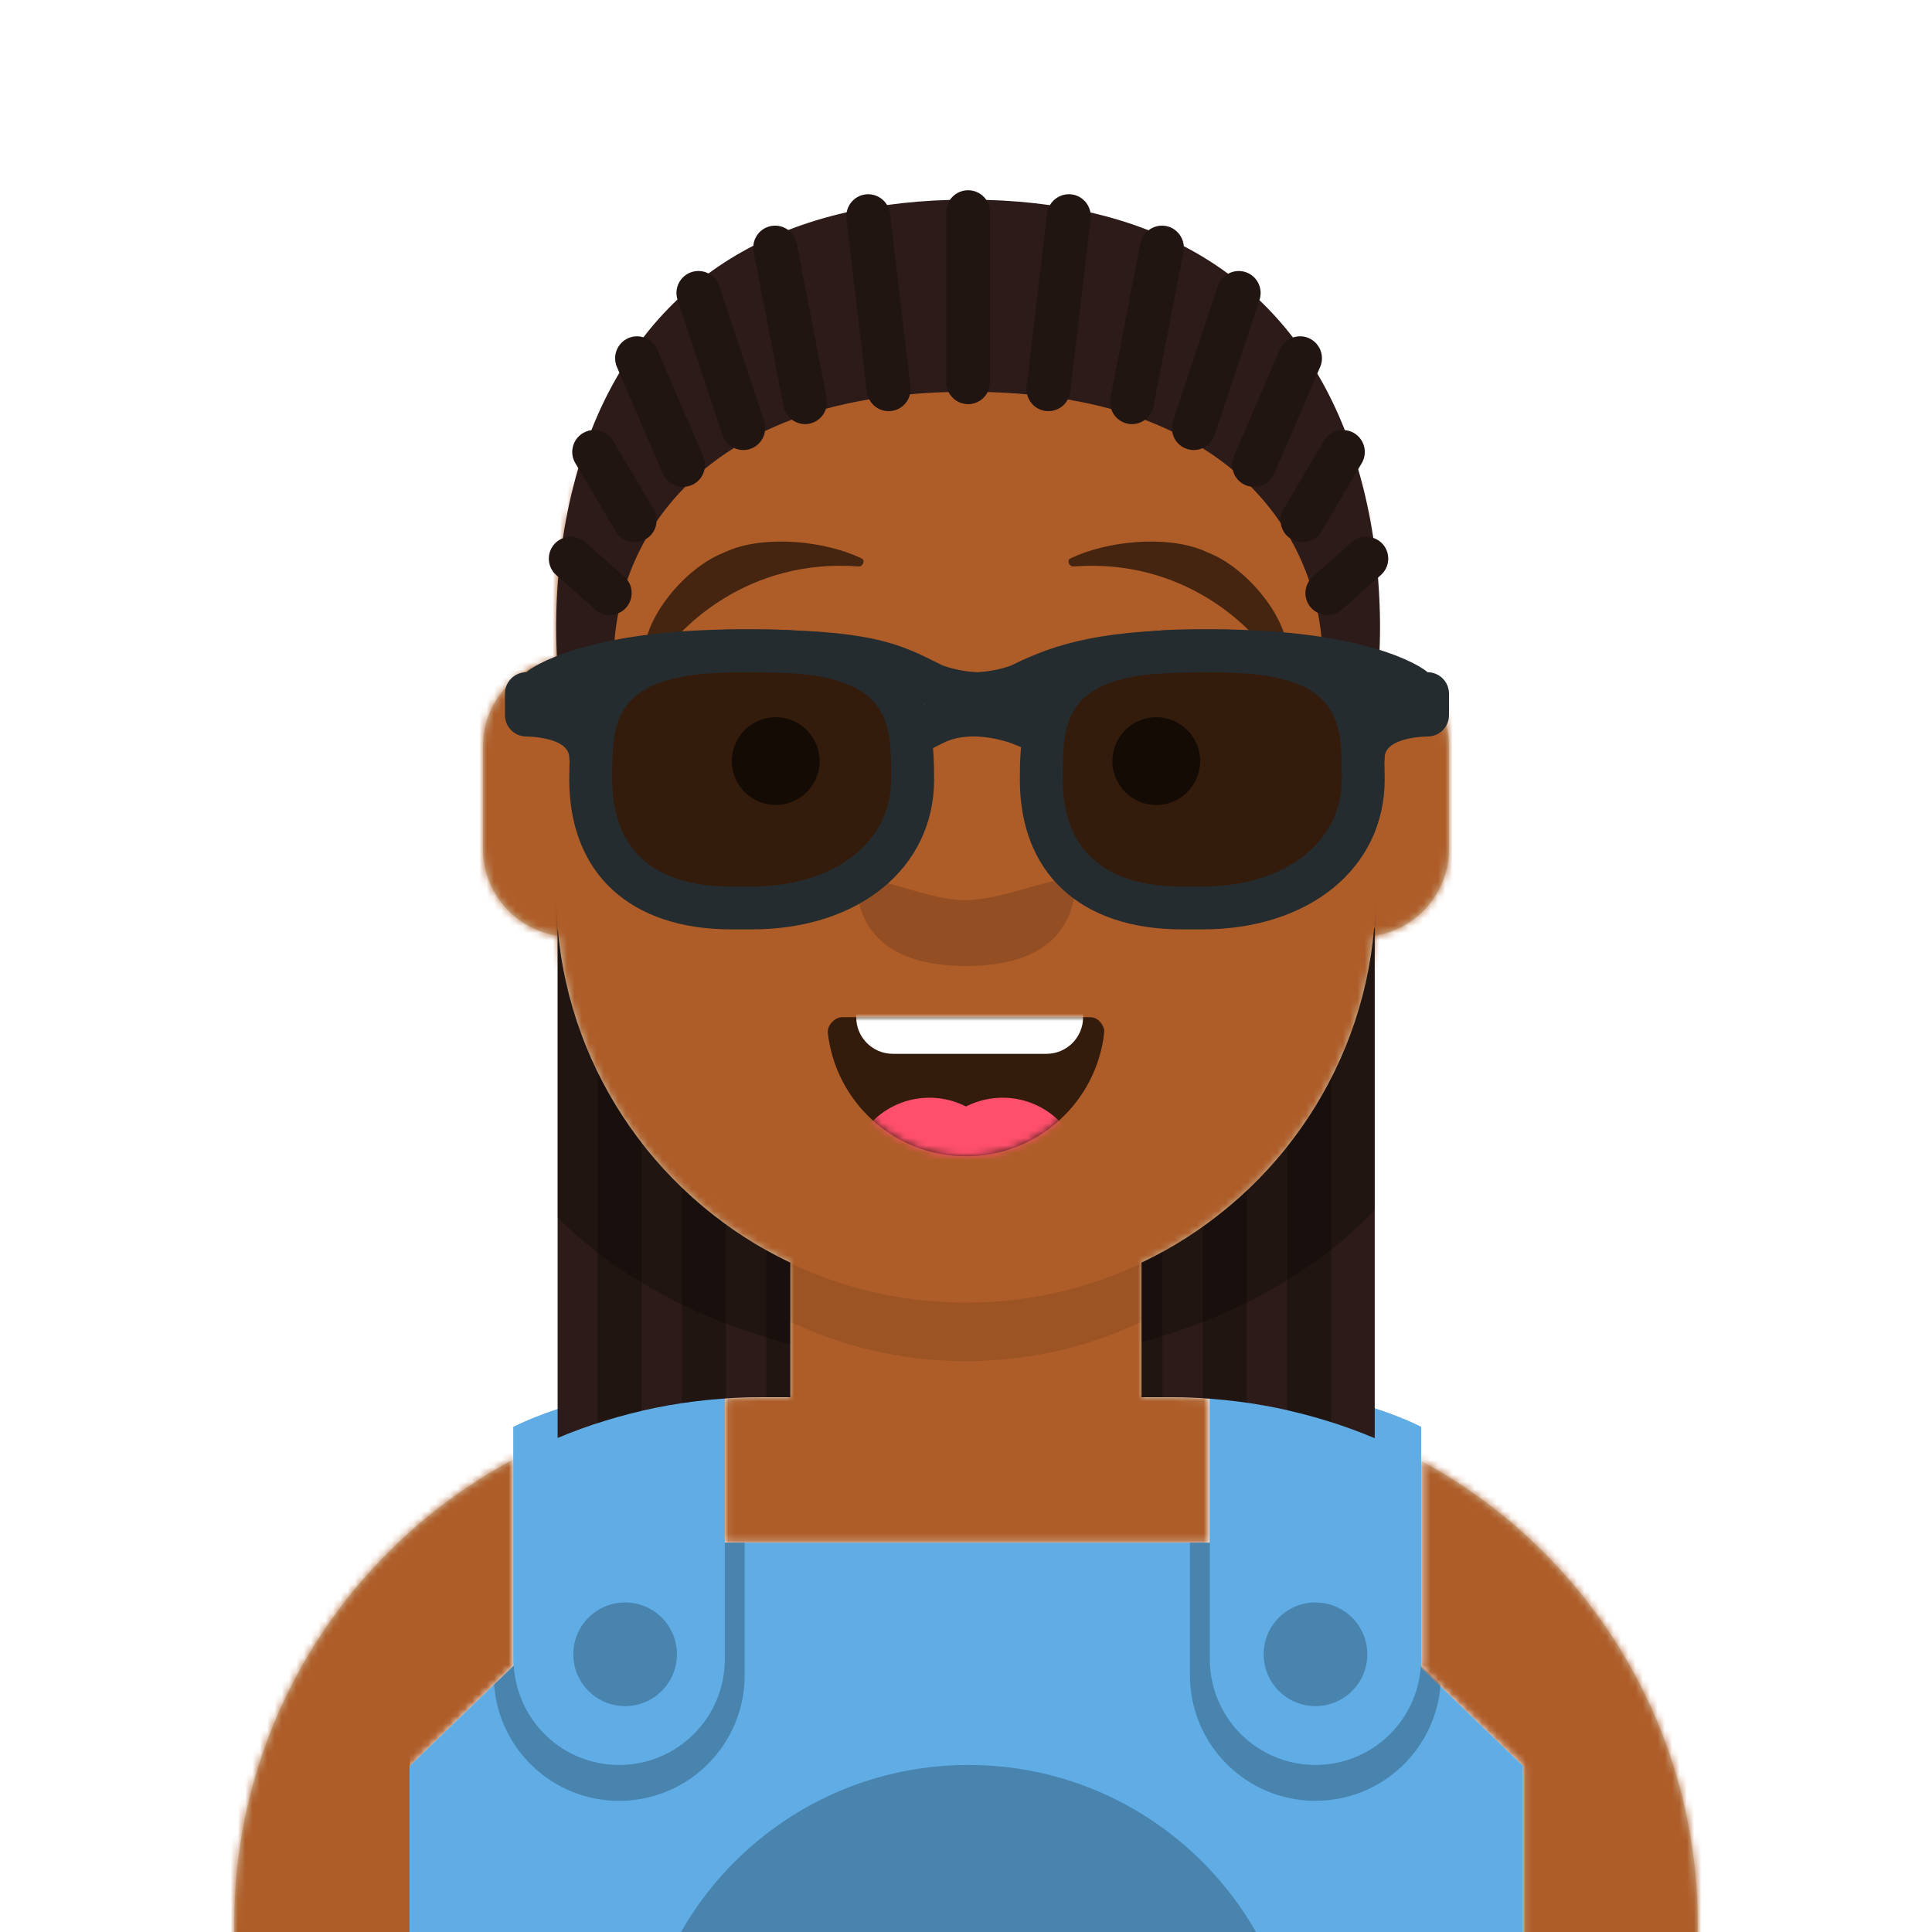
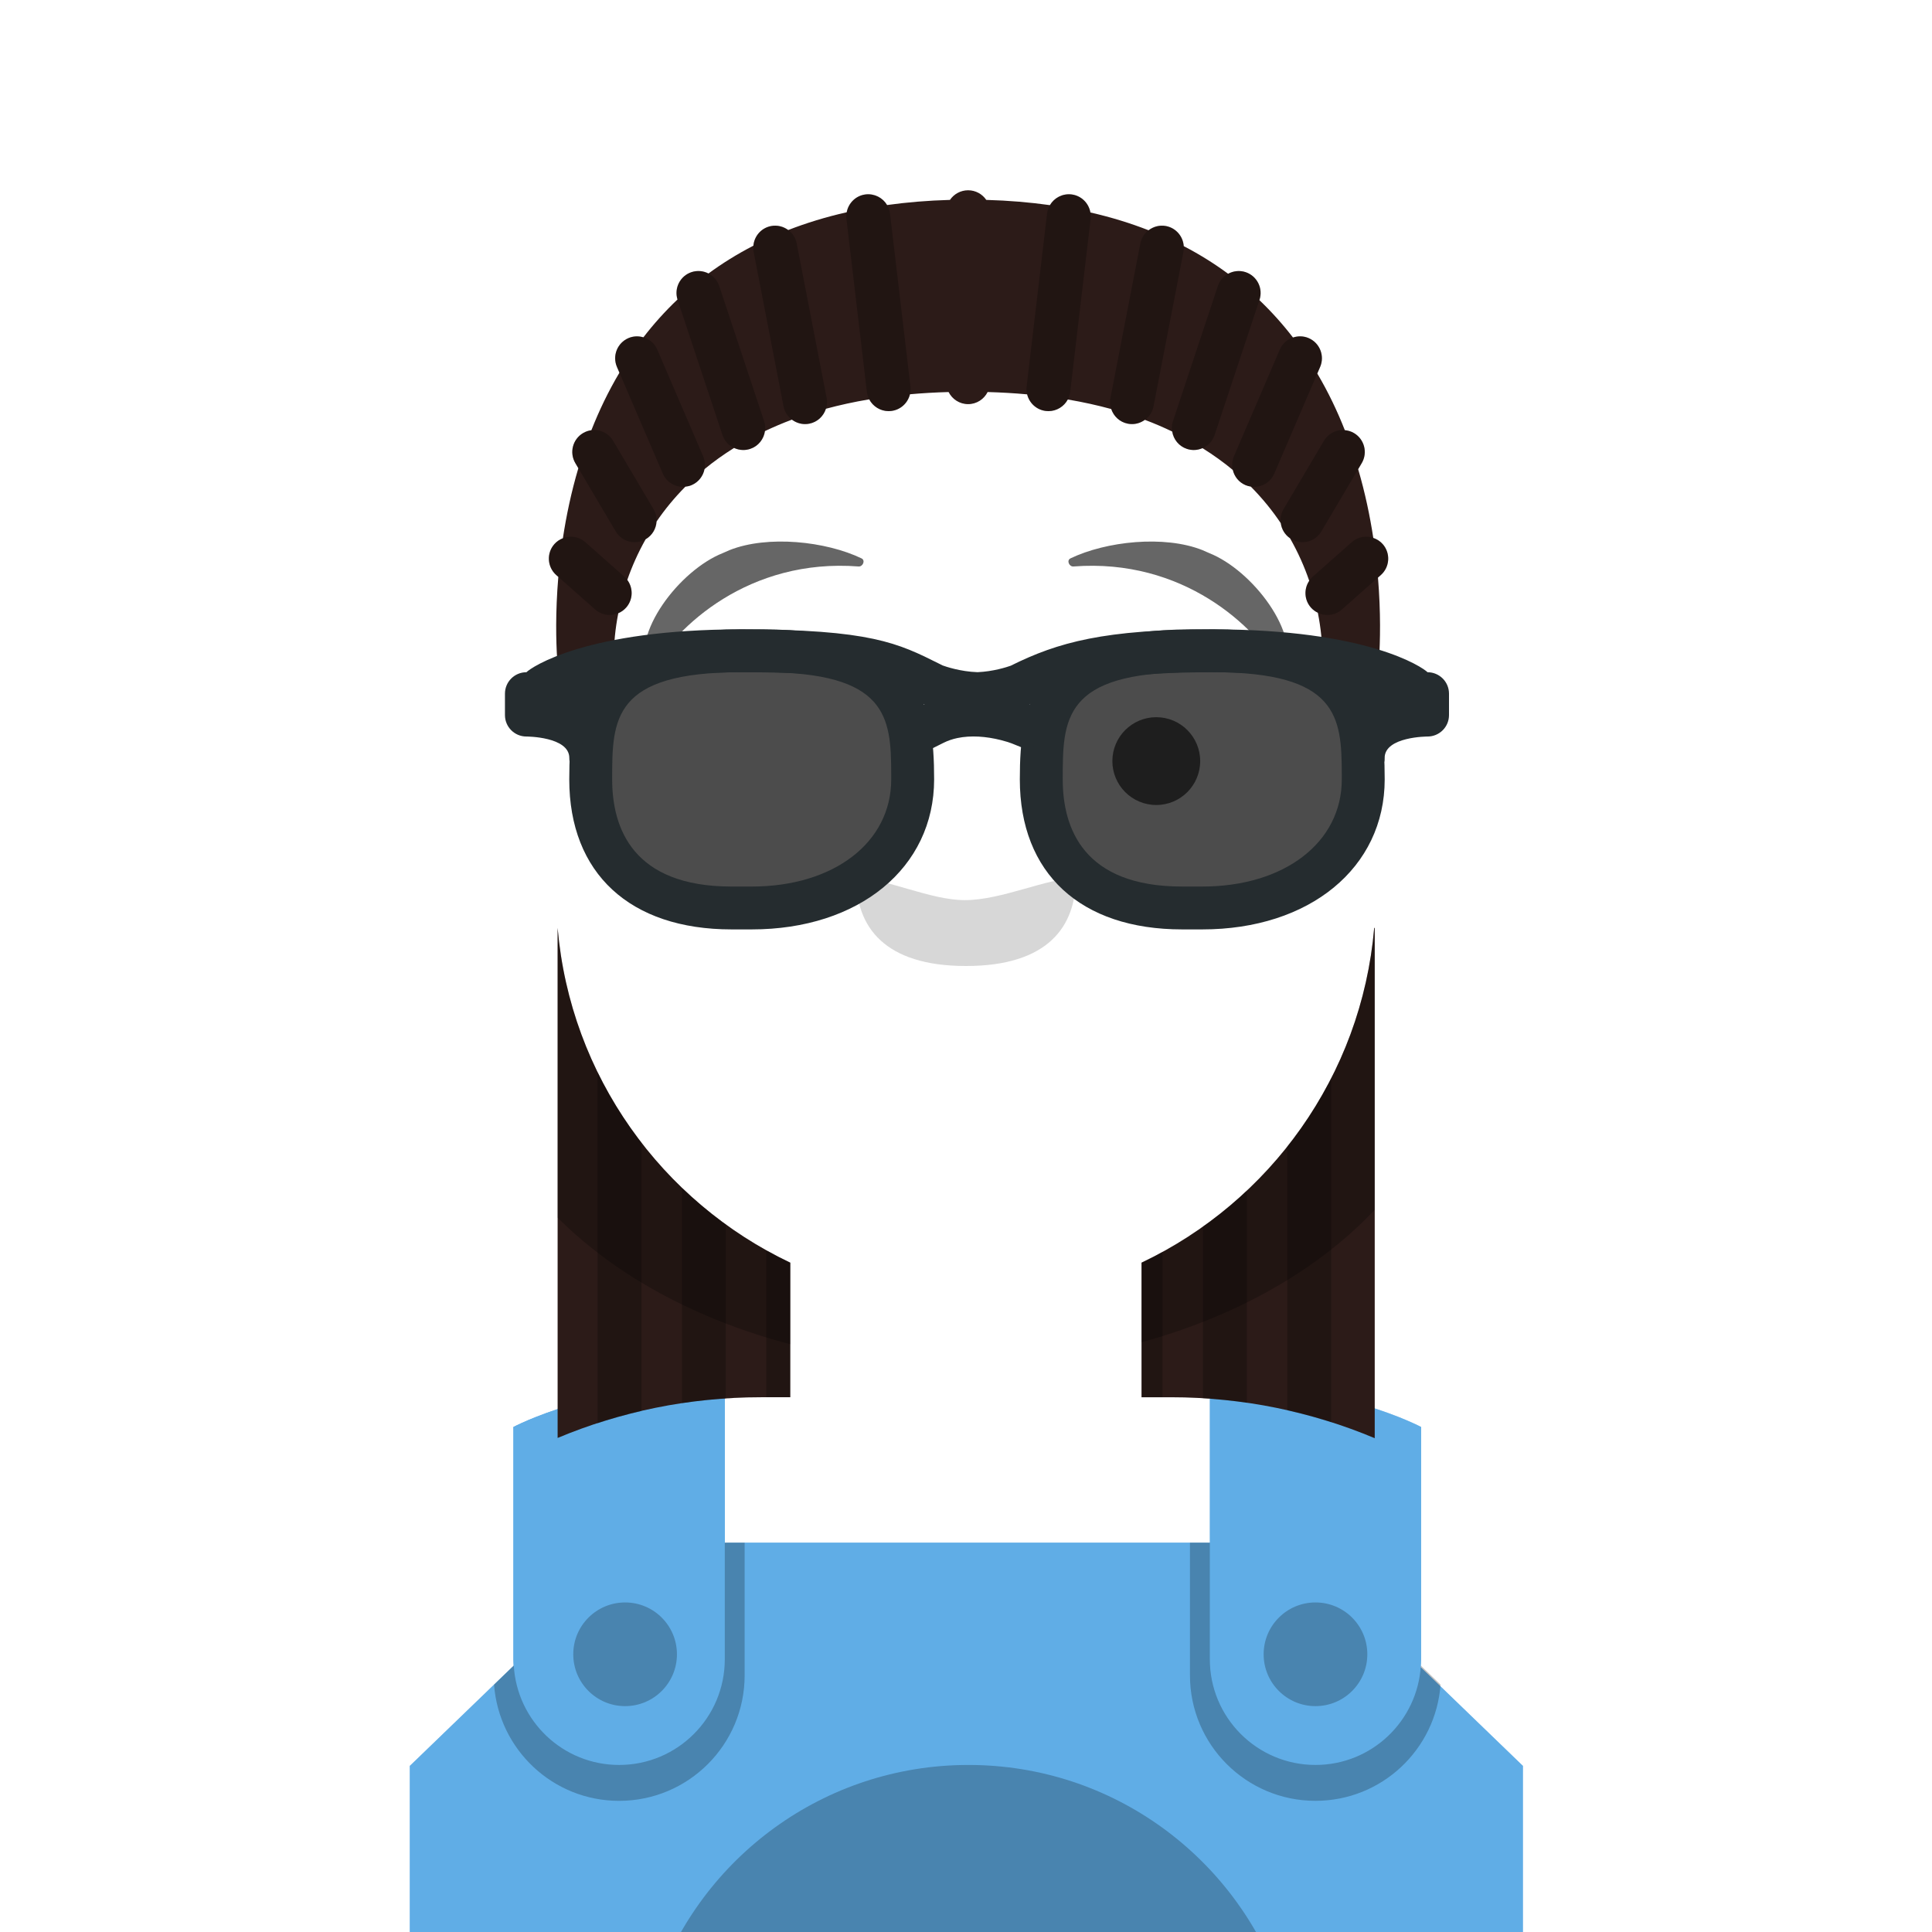
<svg xmlns="http://www.w3.org/2000/svg" xmlns:ns2="http://design.blush" xmlns:xlink="http://www.w3.org/1999/xlink" width="264px" height="264px" viewBox="0 8 264 264" version="1.1">
  <title id="transparent_Title">Avataaar/Default</title>
  <desc>Created with python_avatars</desc>
  <defs>
-     <path d="M100,0 C130.928,-5.68137151e-15 156,25.072 156,56 L156.001,62.166 C161.676,63.119 166,68.054 166,74 L166,88 C166,94.052 161.519,99.058 155.694,99.881 C153.628,119.686 141.238,136.422 124.001,144.61 L124,163 L128,163 C167.765,163 200,195.235 200,235 L200,244 L0,244 L0,235 C-4.86974701e-15,195.235 32.235,163 72,163 L76,163 L76,144.611 C58.763,136.422 46.372,119.687 44.305,99.881 C38.481,99.058 34,94.052 34,88 L34,74 C34,68.054 38.325,63.118 44,62.166 L44,56 C44,25.072 69.072,5.68137151e-15 100,0 Z" id="transparent_path-1" />
    <path d="M83,36.348 C83,52.629 105.162,65.828 132.5,65.828 C159.838,65.828 182,52.629 182,36.348 C182,34.985 181.845,33.645 181.544,32.331 C210.784,41.488 232,68.792 232,101.052 L232,110 L32,110 L32,101.052 C32,68.397 53.739,40.82 83.534,32.002 C83.182,33.421 83,34.871 83,36.348 Z" id="transparent_path-3" />
    <rect id="transparent_path-5" x="0" y="0" width="264" height="280" />
    <path d="M74,0 C114.869,0 148,33.131 148,74 L148,84.148 L148,197.608 C135.525,187.237 119.491,181 102,181 L102,181 L98,181 L98,162.611 C115.531,154.283 128.048,137.115 129.791,116.867 C135.569,116.002 140,111.019 140,105 L140,105 L140,92 C140,87.354 137.359,83.324 133.497,81.33 C132.724,81.05 131.952,80.748 131.181,80.426 C130.795,80.32 130.401,80.233 130,80.166 L130,80.166 L130,79.917 C117.224,74.234 104.878,63.071 96.11,47.885 C93.175,42.801 90.831,37.595 89.066,32.397 C80.431,42.941 67.745,53.602 52.342,62.495 C42.778,68.017 33.147,72.291 24,75.266 L24,137.247 C29.602,148.318 38.773,157.278 50,162.611 L50,162.611 L50,181 L46,181 C38.327,181 30.935,182.2 24,184.423 L24,230 C24,244.106 13.569,255.776 0,257.716 L0,74 C0,33.131 33.131,0 74,0 Z" id="transparent_path-7" />
  </defs>
  <g id="transparent_Avataaar/Default" stroke="none" stroke-width="1" fill="none" fill-rule="evenodd">
    <g id="transparent_Body" transform="translate(32, 36)">
      <mask id="transparent_mask-2" fill="white">
        <use xlink:href="#transparent_path-1" />
      </mask>
      <use fill="#D0C6AC" xlink:href="#transparent_path-1" />
      <g id="transparent_Skin-Color" mask="url(#transparent_mask-2)" fill="#AE5D29">
        <g transform="translate(-32, 0)" id="transparent_Color">
          <rect x="0" y="0" width="264" height="244" />
        </g>
      </g>
      <path d="M44,94 C44,124.928 69.072,150 100,150 C130.928,150 156,124.928 156,94 L156,94 L156,102 C156,132.928 130.928,158 100,158 C69.072,158 44,132.928 44,102 Z" id="transparent_Neck-Shadow" fill-opacity="0.1" fill="#000000" mask="url(#transparent_mask-2)" />
    </g>
    <g id="transparent_Clothing" transform="translate(0, 170)">
      <defs id="gladiator_defs26" />
      <g id="gladiator_Clothing/Gladiator" stroke="none" stroke-width="1" fill="none" fill-rule="evenodd">
        <g id="gladiator_Armor" transform="translate(56, 27)">
          <path id="gladiator_Fill-1" d="M 43.6 1.086 C 25.892 1.086 14.721 7.08 14.721 7.08 L 14.721 38.82 C 14.721 39.11 14.747 39.393 14.764 39.678 L 0.561 53.389 L 0.561 83.635 L 62.762 83.635 L 90.459 83.635 L 152.66 83.635 L 152.66 53.389 L 138.699 39.912 C 138.726 39.55 138.754 39.189 138.754 38.82 L 138.754 7.08 C 138.754 7.08 127.585 1.086 109.877 1.086 L 109.877 22.885 L 90.459 22.885 L 62.762 22.885 L 43.6 22.885 L 43.6 1.086 z " transform="translate(-0.56,-1.087)" style="fill:#60ade6;fill-opacity:1" />
          <g id="gladiator_Fabric-Color" mask="url(#gladiator_fabric-mask)" fill="#FFFFFF">
            <rect x="0" y="0" width="264" height="110" id="gladiator_rect10" />
          </g>
          <mask id="gladiator_fabric-mask" fill="white">
            <use xlink:href="#gladiator_Fill-1" id="gladiator_use13" />
            <path d="m 14.161,5.994 c 0,0 11.17,-5.994 28.878,-5.994 v 37.734 c 0,7.975 -6.464,14.44 -14.439,14.44 v 0 c -7.974,0 -14.439,-6.465 -14.439,-14.44 z" id="gladiator_use15" fill="#60ade6" ns2:color="Top-500" />
-             <path d="m 138.195,5.994 c 0,0 -11.17,-5.994 -28.878,-5.994 v 37.734 c 0,7.975 6.464,14.44 14.439,14.44 7.974,0 14.439,-6.465 14.439,-14.44 z" id="gladiator_use17" fill="#60ade6" ns2:color="Top-500" />
          </mask>
          <g id="gladiator_g849">
            <path d="M36.501,37.051 C36.501,40.964 33.33,44.135 29.418,44.135 C25.505,44.135 22.334,40.964 22.334,37.051 C22.334,33.139 25.505,29.968 29.418,29.968 C33.33,29.968 36.501,33.139 36.501,37.051" id="gladiator_Fill-10" fill-opacity=".24" fill="#000" />
            <path d="M130.839,37.051 C130.839,40.964 127.667,44.135 123.755,44.135 C119.843,44.135 116.672,40.964 116.672,37.051 C116.672,33.139 119.843,29.968 123.755,29.968 C127.667,29.968 130.839,33.139 130.839,37.051" id="gladiator_Fill-12" fill-opacity=".24" fill="#000" />
            <path d="M33.623,82.549 L62.202,82.549 L89.899,82.549 L119.058,82.549 C112.913,64.868 96.114,52.174 76.34,52.174 C56.567,52.174 39.769,64.868 33.623,82.549" id="gladiator_Fill-14" fill-opacity=".24" fill="#000" />
            <path id="gladiator_Fill-2-8" d="m 43.039,21.799 v 15.936 c 0,7.975 -6.464,14.439 -14.439,14.439 -7.685,0 -13.949,-6.008 -14.395,-13.582 L 11.511,41.192 c 0.651,8.879 8.043,15.887 17.088,15.887 9.474,0 17.154,-7.68 17.154,-17.154 v -18.125 z" style="fill:#000000;fill-opacity:0.24" />
            <path id="gladiator_Fill-6-0" d="m 106.603,21.799 v 18.125 c 0,9.474 7.678,17.152 17.152,17.152 9.046,-10e-7 16.438,-7.006 17.09,-15.885 l -2.693,-2.6 c -0.446,7.574 -6.712,13.582 -14.396,13.582 -7.975,0 -14.438,-6.464 -14.438,-14.439 V 21.799 Z" style="fill:#000000;fill-opacity:0.24" />
          </g>
        </g>
      </g>
    </g>
    <g id="transparent_Face" transform="translate(76, 82)" fill="#000000">
      <g id="transparent_Mouth" transform="translate(2, 52)">
        <defs>
-           <path d="M35.118,15.128 C36.176,24.62 44.226,32 54,32 C63.804,32 71.874,24.574 72.892,15.04 C72.974,14.273 72.117,13 71.043,13 C56.149,13 44.738,13 37.087,13 C36.007,13 35.012,14.178 35.118,15.128 Z" id="smile_path-1" />
-         </defs>
+           </defs>
        <g id="smile_Mouth/Smile" stroke="none" stroke-width="1" fill="none" fill-rule="evenodd">
          <mask id="smile_mask-2" fill="white">
            <use xlink:href="#smile_path-1" />
          </mask>
          <use id="smile_Mouth" fill-opacity="0.7" fill="#000000" xlink:href="#smile_path-1" />
          <path d="M44,2 L65,2 C67.761,2 70,4.239 70,7 L70,13 C70,15.761 67.761,18 65,18 L44,18 C41.239,18 39,15.761 39,13 L39,7 C39,4.239 41.239,2 44,2 Z" id="smile_Teeth" fill="#FFFFFF" mask="url(#smile_mask-2)" />
          <g id="smile_Tongue" mask="url(#smile_mask-2)" fill="#FF4F6D">
            <g transform="translate(38, 24)">
              <circle cx="11" cy="11" r="11" />
              <circle cx="21" cy="11" r="11" />
            </g>
          </g>
        </g>
      </g>
      <g id="transparent_Nose" transform="translate(28, 40)" fill-opacity="0.16">
        <g id="wide_Nose/Wide" stroke="none" stroke-width="1" fill="none" fill-rule="evenodd">
          <path d="M13,6 C13,12.627 16.828,18 28,18 C39.172,18 43,12.627 43,6 C39.036,6 32.897,9 27.838,9 C23.079,9 17.101,6 13,6 Z" id="wide_Nose" fill-opacity=".16" fill="#000" />
        </g>
      </g>
      <g id="transparent_Eyes" transform="translate(0, 8)">
        <g id="default_Eyes/Default-😀" stroke="none" stroke-width="1" fill="none" fill-rule="evenodd" fill-opacity="0.6">
-           <circle id="default_Eye" fill="#000000" cx="30" cy="22" r="6" />
          <circle id="default_Eye" fill="#000000" cx="82" cy="22" r="6" />
        </g>
      </g>
      <g id="transparent_Eyebrow" fill-opacity="0.6">
        <g id="raised_excited_natural_Eyebrow/Natural/Raised-Excited-Natural" stroke="none" stroke-width="1" fill="none" fill-rule="evenodd" fill-opacity="0.6">
          <path d="M22.766,1.578 L23.677,1.176 C28.919,-0.905 36.865,-0.033 41.723,2.299 C42.29,2.571 41.902,3.452 41.321,3.407 C26.402,2.256 16.358,11.553 12.946,17.847 C12.845,18.034 12.539,18.055 12.464,17.881 C10.156,12.562 16.913,3.896 22.766,1.578 Z" id="raised_excited_natural_Eye-Browse-Reddit" fill="#000000" />
          <path d="M80.766,1.578 L81.677,1.176 C86.919,-0.905 94.865,-0.033 99.723,2.299 C100.29,2.571 99.902,3.452 99.321,3.407 C84.402,2.256 74.358,11.553 70.946,17.847 C70.845,18.034 70.539,18.055 70.464,17.881 C68.156,12.562 74.913,3.896 80.766,1.578 Z" id="raised_excited_natural_Eye-Browse-Reddit" fill="#000000" transform="translate(85, 9) scale(-1, 1) translate(-85, -9) " />
        </g>
      </g>
    </g>
    <g id="transparent_Top">
      <defs>
        <path d="M264,0 L264,280 L232,280 L232,271 C232,231.235 199.765,199 160,199 L160,199 L156,199 L156.001,180.61 C173.531,172.282 186.048,155.114 187.791,134.867 C193.569,134.003 198,129.019 198,123 L198,123 L198,110 C198,104.054 193.676,99.119 188.001,98.166 L188,92 C188,61.072 162.928,36 132,36 C101.072,36 76,61.072 76,92 L76,92 L76,98.166 C70.325,99.118 66,104.054 66,110 L66,110 L66,123 C66,129.019 70.431,134.003 76.209,134.867 C77.952,155.115 90.469,172.283 108,180.611 L108,199 L104,199 C64.633,199 32.645,230.594 32.01,269.809 L32,271 L32,280 L0,280 L0,0 L264,0 Z" id="twist_long_hair_hairstyletwist-long-hair-path-1" />
      </defs>
      <g id="twist_long_hair_Hairstyle/Twist Long hair" stroke="none" stroke-width="1" fill="none" fill-rule="evenodd">
        <g id="twist_long_hair_template-for-hairstyles" opacity=".184" transform="translate(1, 0)">
          <mask id="twist_long_hair_hairstyletwist-long-hair-mask-2" fill="#fff">
            <use xlink:href="#twist_long_hair_hairstyletwist-long-hair-path-1" />
          </mask>
          <g id="twist_long_hair_Mask-Hair" />
        </g>
        <g id="twist_long_hair_Group-51" transform="translate(75, 33)">
          <g id="twist_long_hair_Hair-Color" fill="#2C1B18">
            <path d="M113.941,49.348 C113.582,48.942 113.134,48.669 112.655,48.507 C112.199,45.516 111.536,42.342 110.588,39.11 L111.075,38.287 C111.919,36.861 111.446,35.022 110.02,34.178 C109.624,33.944 109.196,33.821 108.765,33.782 C107.737,31.169 106.496,28.568 105.003,26.041 L105.391,25.141 C106.045,23.619 105.342,21.854 103.82,21.2 C103.115,20.896 102.36,20.896 101.684,21.123 C100.313,19.343 98.788,17.631 97.093,16.013 L97.104,15.979 C97.627,14.407 96.775,12.709 95.203,12.186 C94.379,11.914 93.526,12.025 92.82,12.411 C90.964,11.041 88.946,9.774 86.751,8.633 C86.661,7.308 85.705,6.155 84.339,5.89 C83.462,5.722 82.608,5.962 81.951,6.465 C79.492,5.503 76.846,4.684 73.997,4.034 C73.775,2.761 72.755,1.725 71.407,1.565 C70.186,1.426 69.052,2.035 68.468,3.031 C65.733,2.648 62.842,2.4 59.77,2.315 C59.23,1.522 58.321,1 57.289,1 C56.256,1 55.347,1.522 54.807,2.315 C51.775,2.399 48.92,2.641 46.215,3.016 C45.628,2.03 44.502,1.427 43.287,1.565 C41.949,1.724 40.935,2.744 40.703,4.004 C37.837,4.652 35.177,5.471 32.704,6.433 C32.052,5.951 31.214,5.725 30.355,5.89 C29.01,6.151 28.065,7.273 27.95,8.572 C25.729,9.718 23.685,10.991 21.81,12.371 C21.117,12.015 20.289,11.923 19.491,12.186 C17.938,12.702 17.093,14.367 17.577,15.923 C15.854,17.559 14.305,19.292 12.915,21.096 C12.263,20.9 11.546,20.911 10.874,21.2 C9.352,21.854 8.649,23.619 9.303,25.141 L9.641,25.928 C8.119,28.491 6.855,31.133 5.81,33.786 C5.42,33.837 5.034,33.965 4.674,34.178 C3.248,35.022 2.775,36.861 3.619,38.287 L4.027,38.978 C3.054,42.272 2.378,45.508 1.916,48.552 C1.484,48.719 1.081,48.977 0.753,49.348 C-0.345,50.589 -0.228,52.485 1.013,53.583 L1.292,53.829 C0.88,58.689 0.979,62.694 1.138,65.094 C1.927,76.968 8.885,76.831 8.885,64.662 C8.885,62.915 9.069,60.92 9.487,58.792 C9.885,58.623 10.254,58.369 10.56,58.023 C11.518,56.94 11.55,55.358 10.717,54.243 C11.351,52.412 12.179,50.542 13.226,48.683 C13.233,48.679 13.24,48.678 13.246,48.674 C14.137,48.147 14.656,47.231 14.714,46.27 C15.826,44.636 17.138,43.035 18.655,41.499 C18.942,41.468 19.231,41.408 19.51,41.287 C20.457,40.88 21.087,40.043 21.27,39.102 C22.498,38.087 23.847,37.121 25.308,36.208 C25.698,36.389 26.126,36.492 26.566,36.492 C26.88,36.492 27.198,36.442 27.512,36.338 C28.629,35.967 29.371,34.999 29.525,33.908 C30.696,33.352 31.919,32.826 33.215,32.343 C33.724,32.724 34.348,32.95 35.009,32.95 C35.197,32.95 35.39,32.932 35.582,32.895 C36.697,32.679 37.534,31.867 37.857,30.856 C39.717,30.353 41.685,29.92 43.776,29.57 C44.284,30.539 45.298,31.179 46.429,31.179 C46.547,31.179 46.665,31.172 46.785,31.158 C48.068,31.006 49.056,30.062 49.341,28.875 C51.032,28.723 52.792,28.621 54.621,28.57 C55.115,29.548 56.118,30.225 57.289,30.225 C58.46,30.225 59.462,29.548 59.957,28.57 C61.829,28.622 63.628,28.729 65.355,28.887 C65.644,30.069 66.63,31.007 67.909,31.158 C68.029,31.172 68.147,31.179 68.265,31.179 C69.389,31.179 70.398,30.548 70.91,29.59 C73.009,29.945 74.983,30.385 76.849,30.894 C77.181,31.887 78.011,32.681 79.112,32.895 C79.304,32.932 79.497,32.95 79.685,32.95 C80.33,32.95 80.937,32.734 81.439,32.369 C82.755,32.863 83.994,33.401 85.179,33.968 C85.353,35.035 86.086,35.974 87.182,36.338 C87.496,36.442 87.814,36.492 88.128,36.492 C88.543,36.492 88.944,36.398 89.316,36.237 C90.818,37.178 92.205,38.174 93.46,39.222 C93.671,40.113 94.278,40.898 95.184,41.287 C95.421,41.39 95.665,41.448 95.91,41.486 C97.502,43.096 98.868,44.778 100.015,46.494 C100.127,47.304 100.562,48.053 101.274,48.546 C102.382,50.493 103.247,52.452 103.901,54.367 C103.157,55.473 103.21,56.978 104.134,58.023 C104.406,58.33 104.73,58.56 105.078,58.728 C105.505,60.88 105.692,62.898 105.692,64.662 C105.692,76.831 112.65,76.968 113.439,65.094 C113.597,62.71 113.695,58.742 113.294,53.926 L113.681,53.583 C114.922,52.485 115.039,50.589 113.941,49.348" id="twist_long_hair_Fill-1" ns2:color="Hair-500" />
            <path d="M32.987,165.928 L32.987,147.539 C15.456,139.211 2.939,122.043 1.196,101.795 L1.196,171.489 C9.747,167.907 19.136,165.928 28.987,165.928 L32.987,165.928 Z" id="twist_long_hair_Fill-4" ns2:color="Hair-500" />
            <path d="M80.988,147.539 L80.987,165.929 L84.987,165.929 C94.867,165.929 104.28,167.923 112.851,171.523 L112.851,101.796 L112.779,101.796 C111.036,122.043 98.518,139.211 80.988,147.539" id="twist_long_hair_Fill-6" ns2:color="Hair-500" />
          </g>
          <path d="M6.656,169.479 C8.62,168.838 10.621,168.283 12.656,167.811 L12.656,131.138 C10.347,128.151 8.33,124.926 6.656,121.503 L6.656,169.479 Z" id="twist_long_hair_Fill-8" fill-opacity=".24" fill="#000" />
          <path d="M29.703,165.928 L32.988,165.928 L32.988,147.539 C31.872,147.009 30.777,146.442 29.703,145.842 L29.703,165.928 Z" id="twist_long_hair_Fill-10" fill-opacity=".24" fill="#000" />
          <path d="M24.18,142.309 C22.065,140.778 20.058,139.106 18.18,137.301 L18.18,166.736 C20.153,166.439 22.158,166.24 24.18,166.106 L24.18,142.309 Z" id="twist_long_hair_Fill-12" fill-opacity=".24" fill="#000" />
          <path d="M83.853,146.069 C82.914,146.585 81.959,147.078 80.988,147.539 L80.987,165.928 L83.853,165.928 L83.853,146.069 Z" id="twist_long_hair_Fill-14" fill-opacity=".24" fill="#000" />
          <path d="M95.376,166.685 L95.376,137.691 C93.494,139.463 91.489,141.107 89.376,142.608 L89.376,166.075 C91.399,166.197 93.401,166.399 95.376,166.685" id="twist_long_hair_Fill-16" fill-opacity=".24" fill="#000" />
          <path d="M106.9,122.331 C105.207,125.651 103.195,128.779 100.9,131.676 L100.9,167.718 C102.933,168.177 104.936,168.714 106.9,169.342 L106.9,122.331 Z" id="twist_long_hair_Fill-18" fill-opacity=".24" fill="#000" />
          <path d="M32.987,158.684 L32.987,147.539 C15.456,139.211 2.939,122.043 1.196,101.795 L1.196,141.383 C9,149.206 20.053,155.302 32.987,158.684" id="twist_long_hair_Fill-20" fill-opacity=".24" fill="#000" />
          <path d="M112.851,140.315 L112.851,101.795 L112.779,101.795 C111.036,122.043 98.518,139.211 80.988,147.539 L80.988,158.415 C94.082,154.826 105.195,148.452 112.851,140.315" id="twist_long_hair_Fill-22" fill-opacity=".24" fill="#000" />
-           <path d="M57.288,1 C55.632,1 54.288,2.343 54.288,4 L54.288,27.225 C54.288,28.882 55.632,30.225 57.288,30.225 C58.946,30.225 60.288,28.882 60.288,27.225 L60.288,4 C60.288,2.343 58.946,1 57.288,1" id="twist_long_hair_Fill-24" fill-opacity=".24" fill="#000" />
          <path d="M71.407,1.566 C69.761,1.379 68.269,2.547 68.075,4.193 L65.282,27.827 C65.088,29.473 66.264,30.964 67.909,31.159 C68.029,31.172 68.147,31.18 68.265,31.18 C69.764,31.18 71.06,30.057 71.241,28.531 L74.034,4.898 C74.228,3.252 73.052,1.761 71.407,1.566" id="twist_long_hair_Fill-26" fill-opacity=".24" fill="#000" />
          <path d="M84.339,5.891 C82.711,5.579 81.138,6.64 80.823,8.266 L76.736,29.38 C76.422,31.007 77.485,32.58 79.111,32.895 C79.304,32.933 79.496,32.951 79.685,32.951 C81.093,32.951 82.35,31.954 82.627,30.52 L86.714,9.407 C87.028,7.78 85.966,6.206 84.339,5.891" id="twist_long_hair_Fill-28" fill-opacity=".24" fill="#000" />
          <path d="M95.203,12.187 C93.632,11.668 91.933,12.517 91.411,14.089 L85.281,32.546 C84.759,34.119 85.61,35.816 87.182,36.339 C87.496,36.443 87.814,36.493 88.128,36.493 C89.386,36.493 90.557,35.696 90.974,34.437 L97.104,15.979 C97.627,14.407 96.775,12.709 95.203,12.187" id="twist_long_hair_Fill-30" fill-opacity=".24" fill="#000" />
          <path d="M103.82,21.2 C102.301,20.546 100.534,21.249 99.88,22.771 L93.613,37.346 C92.959,38.869 93.662,40.633 95.184,41.287 C95.57,41.454 95.972,41.533 96.368,41.533 C97.53,41.533 98.636,40.852 99.125,39.717 L105.391,25.141 C106.046,23.618 105.342,21.854 103.82,21.2" id="twist_long_hair_Fill-32" fill-opacity=".24" fill="#000" />
          <path d="M105.557,47.619 L111.075,38.288 C111.918,36.862 111.446,35.022 110.02,34.179 C108.592,33.335 106.753,33.809 105.911,35.234 L100.393,44.565 C99.549,45.992 100.022,47.831 101.448,48.675 C101.927,48.958 102.453,49.093 102.972,49.093 C103.998,49.093 104.997,48.566 105.557,47.619" id="twist_long_hair_Fill-34" fill-opacity=".24" fill="#000" />
          <path d="M113.941,49.348 C112.843,48.105 110.946,47.992 109.707,49.089 L104.394,53.788 C103.153,54.887 103.037,56.782 104.134,58.023 C104.727,58.694 105.553,59.036 106.382,59.036 C107.089,59.036 107.798,58.787 108.369,58.283 L113.681,53.583 C114.922,52.485 115.039,50.589 113.941,49.348" id="twist_long_hair_Fill-36" fill-opacity=".24" fill="#000" />
          <path d="M46.619,4.193 C46.425,2.547 44.932,1.378 43.287,1.566 C41.642,1.76 40.466,3.252 40.66,4.897 L43.453,28.531 C43.634,30.057 44.93,31.179 46.429,31.179 C46.547,31.179 46.665,31.172 46.785,31.158 C48.43,30.964 49.606,29.472 49.412,27.827 L46.619,4.193 Z" id="twist_long_hair_Fill-38" fill-opacity=".24" fill="#000" />
          <path d="M33.87,8.266 C33.556,6.64 31.982,5.578 30.354,5.891 C28.727,6.206 27.665,7.78 27.979,9.407 L32.066,30.52 C32.344,31.954 33.6,32.951 35.009,32.951 C35.197,32.951 35.39,32.933 35.582,32.895 C37.208,32.58 38.271,31.007 37.957,29.38 L33.87,8.266 Z" id="twist_long_hair_Fill-40" fill-opacity=".24" fill="#000" />
          <path d="M23.283,14.089 C22.761,12.517 21.062,11.668 19.491,12.187 C17.919,12.71 17.067,14.407 17.59,15.98 L23.72,34.437 C24.137,35.696 25.308,36.493 26.566,36.493 C26.88,36.493 27.198,36.443 27.512,36.339 C29.084,35.817 29.935,34.119 29.413,32.547 L23.283,14.089 Z" id="twist_long_hair_Fill-42" fill-opacity=".24" fill="#000" />
          <path d="M14.814,22.771 C14.16,21.249 12.392,20.546 10.874,21.2 C9.351,21.854 8.648,23.619 9.302,25.141 L15.569,39.717 C16.057,40.853 17.164,41.533 18.326,41.533 C18.721,41.533 19.124,41.454 19.509,41.288 C21.032,40.633 21.735,38.869 21.081,37.347 L14.814,22.771 Z" id="twist_long_hair_Fill-44" fill-opacity=".24" fill="#000" />
          <path d="M8.783,35.234 C7.94,33.809 6.101,33.335 4.674,34.178 C3.248,35.022 2.775,36.861 3.619,38.288 L9.137,47.619 C9.696,48.566 10.695,49.092 11.721,49.092 C12.24,49.092 12.766,48.958 13.246,48.674 C14.672,47.831 15.144,45.991 14.301,44.565 L8.783,35.234 Z" id="twist_long_hair_Fill-46" fill-opacity=".24" fill="#000" />
          <path d="M4.987,49.089 C3.748,47.992 1.85,48.106 0.753,49.348 C-0.345,50.589 -0.229,52.485 1.012,53.583 L6.325,58.283 C6.895,58.788 7.604,59.036 8.311,59.036 C9.14,59.036 9.966,58.694 10.559,58.024 C11.657,56.782 11.541,54.887 10.299,53.789 L4.987,49.089 Z" id="twist_long_hair_Fill-48" fill-opacity=".24" fill="#000" />
        </g>
        <g id="twist_long_hair_Facial-Hair" transform="translate(49, 72)" />
        <g id="twist_long_hair_Accessory" transform="translate(62, 85)">
          <defs>
            <filter x="-3.1%" y="-9.8%" width="106.2%" height="119.5%" filterUnits="objectBoundingBox" id="wayfarers_filter-1">
              <feOffset dx="0" dy="2" in="SourceAlpha" result="shadowOffsetOuter1" />
              <feColorMatrix values="0 0 0 0 0   0 0 0 0 0   0 0 0 0 0  0 0 0 0.2 0" type="matrix" in="shadowOffsetOuter1" result="shadowMatrixOuter1" />
              <feMerge>
                <feMergeNode in="shadowMatrixOuter1" />
                <feMergeNode in="SourceGraphic" />
              </feMerge>
            </filter>
            <linearGradient x1="50%" y1="0%" x2="50%" y2="100%" id="wayfarers_linearGradient-2">
              <stop stop-color="#FFFFFF" stop-opacity="0.5" offset="0%" />
              <stop stop-color="#000000" stop-opacity="0.5" offset="70.506%" />
            </linearGradient>
            <path d="M44.918,17.571 C44.918,27.274 36.668,35.143 22.92,35.143 L20.17,35.143 C6.423,35.143 0.923,27.271 0.923,17.571 L0.923,17.571 C0.923,7.866 2.207,0 21.455,0 L24.386,0 C43.634,0 44.918,7.866 44.918,17.571 L44.918,17.571 Z" id="wayfarers_path-3" />
            <path d="M106.486,17.571 C106.486,27.274 98.239,35.143 84.489,35.143 L81.739,35.143 C67.991,35.143 62.491,27.271 62.491,17.571 L62.491,17.571 C62.491,7.866 63.775,0 83.023,0 L85.955,0 C105.199,0 106.486,7.866 106.486,17.571 L106.486,17.571 Z" id="wayfarers_path-4" />
          </defs>
          <g id="wayfarers_Top/_Resources/Wayfarers" stroke="none" stroke-width="1" fill="none" fill-rule="evenodd">
            <g id="wayfarers_Wayfarers" filter="url(#wayfarers_filter-1)" transform="translate(7, 7)" fill-rule="nonzero">
              <g id="wayfarers_Shades" transform="translate(10.795, 2.929)">
                <g id="wayfarers_Shade">
                  <use fill-opacity="0.7" fill="#000000" xlink:href="#wayfarers_path-3" />
                  <use fill="url(#linearGradient-2)" style="mix-blend-mode: screen;" xlink:href="#wayfarers_path-3" />
                </g>
                <g id="wayfarers_Shade">
                  <use fill-opacity="0.7" fill="#000000" xlink:href="#wayfarers_path-4" />
                  <use fill="url(#linearGradient-2)" style="mix-blend-mode: screen;" xlink:href="#wayfarers_path-4" />
                </g>
              </g>
              <path d="M35.182,0 C56.833,0 58.645,10.127 58.645,20.5 C58.645,32.569 48.396,41 33.716,41 L30.966,41 C17.078,41 8.787,33.336 8.787,20.5 C8.787,10.127 10.599,0 32.25,0 L35.182,0 Z M35.182,5.854 L32.25,5.854 C14.65,5.854 14.65,12.318 14.65,20.5 C14.65,27.18 17.48,35.143 30.966,35.143 L33.716,35.143 C44.942,35.143 52.782,29.122 52.782,20.5 L52.781,19.768 C52.766,11.936 52.254,5.854 35.182,5.854 Z" id="wayfarers_Left" fill="#252C2F" />
              <path d="M96.75,0 C118.401,0 120.213,10.127 120.213,20.5 C120.213,32.569 109.964,41 95.284,41 L92.534,41 C78.646,41 70.355,33.336 70.355,20.5 C70.355,10.127 72.167,0 93.818,0 L96.75,0 Z M96.75,5.854 L93.818,5.854 C76.218,5.854 76.218,12.318 76.218,20.5 C76.218,27.18 79.051,35.143 92.534,35.143 L95.284,35.143 C106.51,35.143 114.35,29.122 114.35,20.5 L114.349,19.768 C114.334,11.936 113.822,5.854 96.75,5.854 Z" id="wayfarers_Right" fill="#252C2F" />
              <path d="M2.932,5.857 C3.618,5.172 11.123,0 32.25,0 C49.964,0 53.714,1.88 59.39,4.721 L59.805,4.931 C60.2,5.073 62.218,5.774 64.578,5.851 C66.729,5.757 68.568,5.161 69.106,4.97 C75.584,1.748 81.926,0 96.75,0 C117.877,0 125.382,5.172 126.068,5.857 C127.689,5.857 129,7.166 129,8.786 L129,11.714 C129,13.334 127.689,14.643 126.068,14.643 C126.068,14.643 120.205,14.643 120.205,17.571 C120.205,20.5 117.273,13.334 117.273,11.714 L117.273,8.862 C113.697,7.462 107.297,5.857 96.75,5.857 C85,5.857 79.148,6.988 74.128,9.104 L74.184,9.243 L71.688,10.25 L74.181,11.258 L71.981,16.687 L69.264,15.589 C69.021,15.49 68.497,15.314 67.771,15.131 C65.747,14.62 63.665,14.465 61.825,14.851 C61.15,14.993 60.523,15.206 59.948,15.493 L57.326,16.803 L54.703,11.565 L57.325,10.255 L57.331,10.252 L54.819,9.237 L54.899,9.039 C50.57,6.976 46.578,5.857 32.25,5.857 C21.704,5.857 15.303,7.461 11.727,8.861 L11.727,11.714 C11.727,13.334 8.795,20.5 8.795,17.571 C8.795,14.643 2.932,14.643 2.932,14.643 C1.313,14.643 0,13.334 0,11.714 L0,8.786 C0,7.166 1.313,5.857 2.932,5.857 Z" id="wayfarers_Stuff" fill="#252C2F" />
            </g>
          </g>
        </g>
      </g>
    </g>
  </g>
</svg>